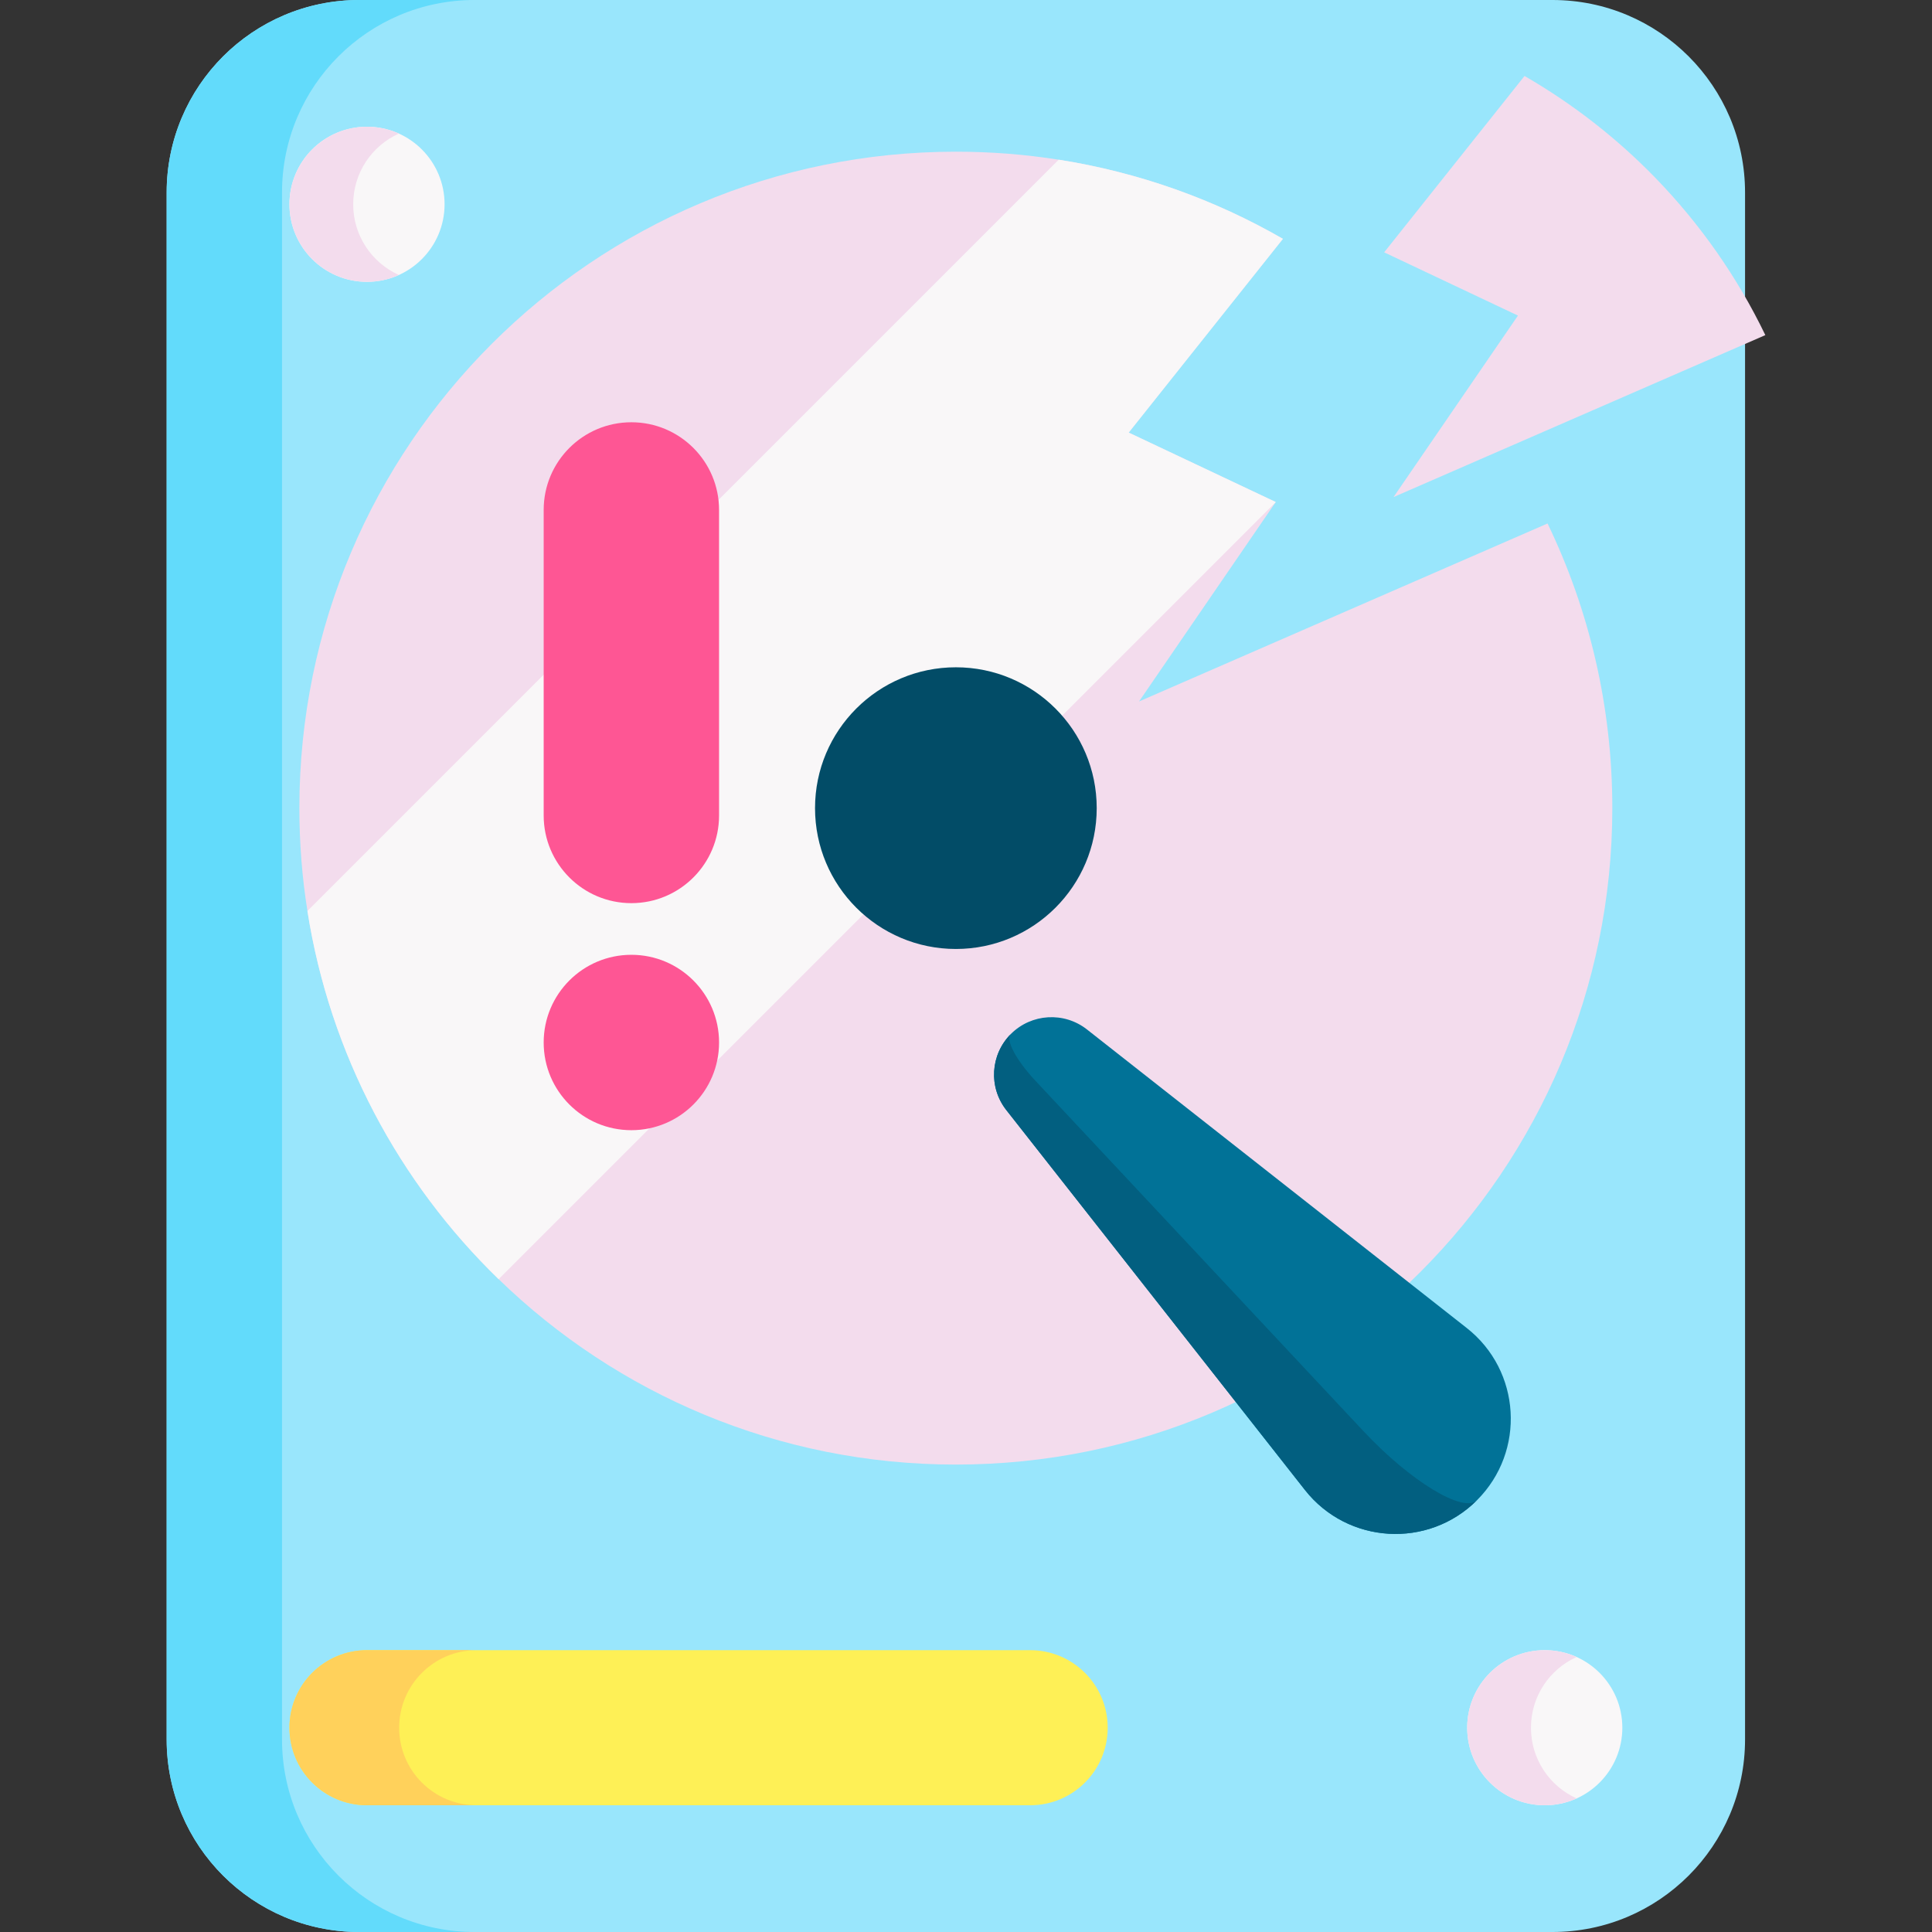
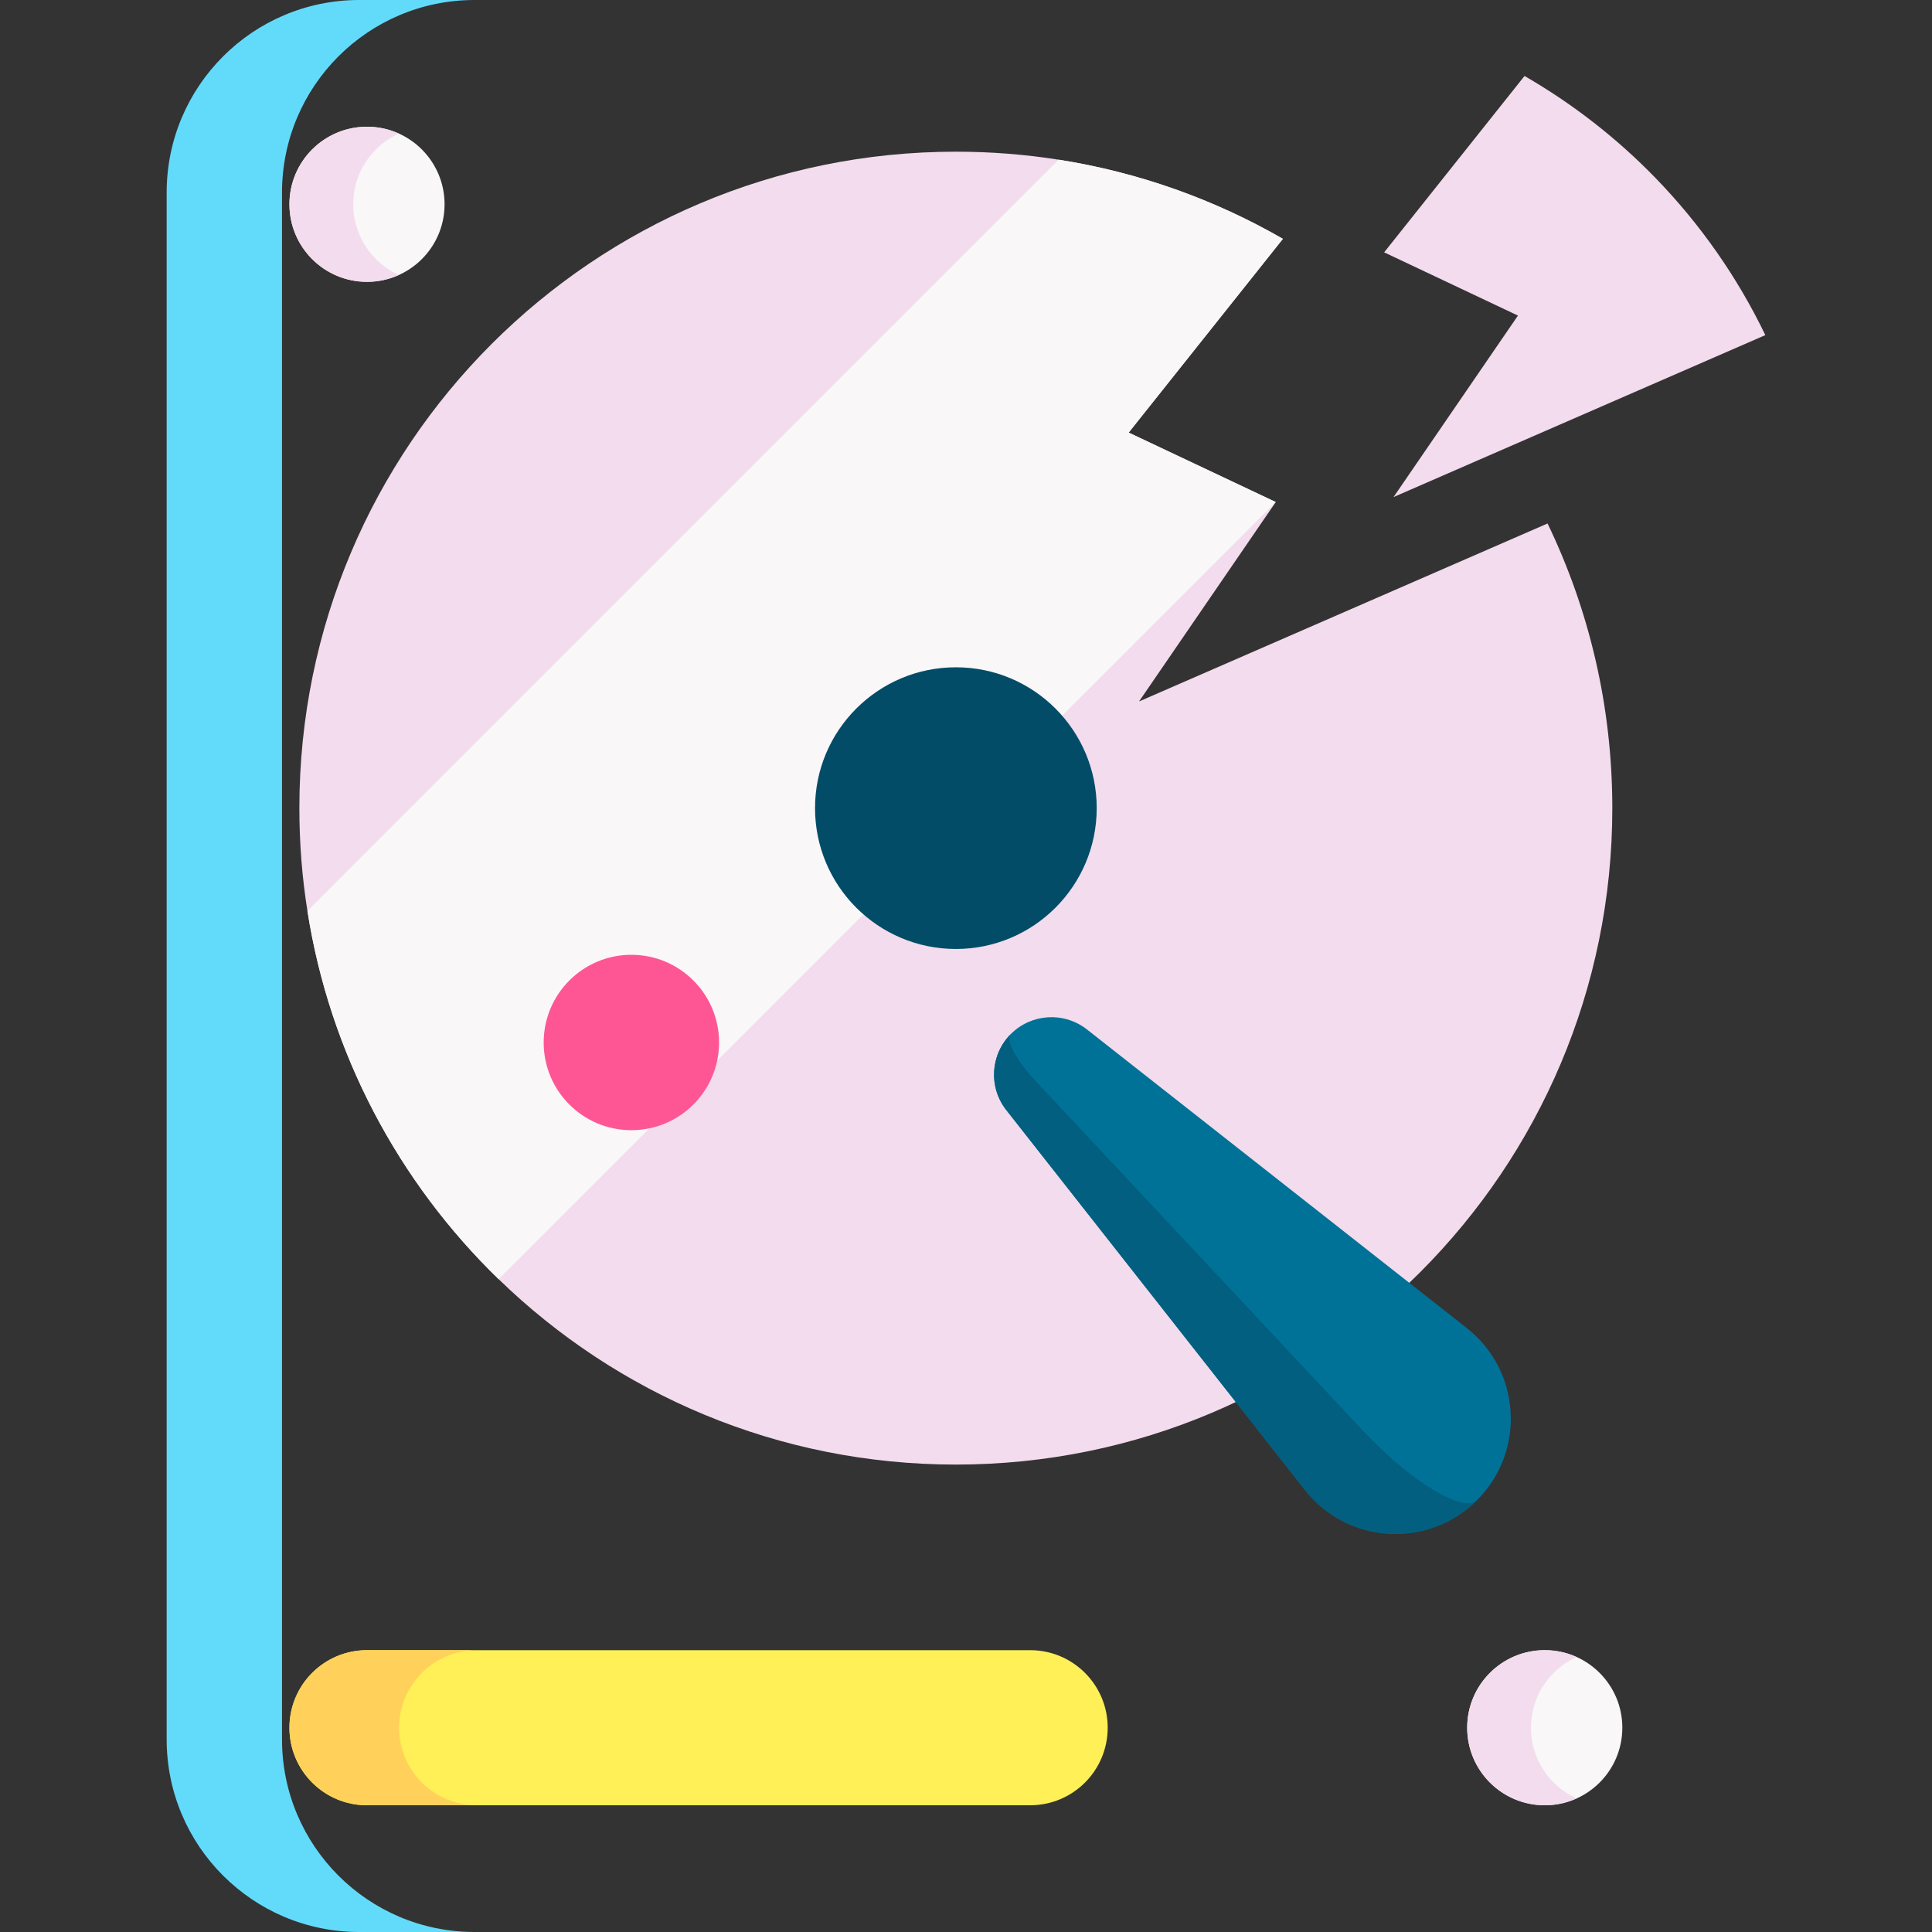
<svg xmlns="http://www.w3.org/2000/svg" width="64" height="64" viewBox="0 0 64 64" fill="none">
  <rect x="0" y="0" width="64" height="64" fill="#333333" stroke="none" />
-   <path d="M51.429 64H11.9C8.377 64 5.521 61.144 5.521 57.622V6.378C5.521 2.856 8.377 0 11.9 0H51.429C54.952 0 57.807 2.856 57.807 6.378V57.622C57.807 61.144 54.952 64 51.429 64Z" fill="#99E6FC" />
  <path d="M15.72 64H11.9C8.378 64 5.521 61.144 5.521 57.622V6.378C5.521 2.856 8.378 0 11.9 0H15.72C12.198 0 9.342 2.856 9.342 6.378V57.622C9.342 61.144 12.198 64 15.72 64Z" fill="#62DBFB" />
  <path d="M53.41 26.77C53.41 38.781 43.675 48.516 31.664 48.516C25.775 48.516 20.434 46.176 16.518 42.374C13.217 39.171 10.93 34.929 10.184 30.177C10.007 29.067 9.917 27.93 9.917 26.77C9.917 14.76 19.654 5.025 31.664 5.025C32.823 5.025 33.96 5.115 35.07 5.29C37.738 5.71 40.245 6.614 42.498 7.912L37.389 14.33L42.261 16.631L37.732 23.237L51.265 17.341C52.64 20.194 53.41 23.392 53.41 26.77Z" fill="#F3DCED" />
  <path d="M37.389 14.33L42.261 16.631L16.518 42.374C13.217 39.171 10.931 34.929 10.184 30.177L35.07 5.29C37.738 5.71 40.246 6.614 42.498 7.912L37.389 14.33Z" fill="#F9F7F8" />
  <path d="M31.665 31.436C34.241 31.436 36.33 29.347 36.33 26.77C36.33 24.194 34.241 22.105 31.665 22.105C29.088 22.105 26.999 24.194 26.999 26.77C26.999 29.347 29.088 31.436 31.665 31.436Z" fill="#024C67" />
  <path d="M33.486 34.252C32.805 34.934 32.74 36.016 33.336 36.773L43.226 49.355C44.641 51.155 47.31 51.314 48.929 49.695C50.547 48.077 50.388 45.407 48.588 43.992L36.007 34.102C35.25 33.507 34.167 33.572 33.486 34.252Z" fill="#017297" />
  <path d="M12.157 9.336C13.576 9.336 14.727 8.186 14.727 6.767C14.727 5.348 13.576 4.198 12.157 4.198C10.738 4.198 9.588 5.348 9.588 6.767C9.588 8.186 10.738 9.336 12.157 9.336Z" fill="#F9F7F8" />
  <path d="M51.173 59.802C52.592 59.802 53.742 58.652 53.742 57.233C53.742 55.814 52.592 54.664 51.173 54.664C49.754 54.664 48.603 55.814 48.603 57.233C48.603 58.652 49.754 59.802 51.173 59.802Z" fill="#F9F7F8" />
  <path d="M12.157 59.802H34.125C35.544 59.802 36.694 58.652 36.694 57.233C36.694 55.814 35.544 54.664 34.125 54.664H12.157C10.738 54.664 9.588 55.814 9.588 57.233C9.588 58.652 10.738 59.802 12.157 59.802Z" fill="#FEF056" />
  <path d="M46.163 16.466L50.284 10.454L45.852 8.359L50.502 2.517C52.103 3.441 53.563 4.58 54.842 5.897C56.316 7.417 57.55 9.172 58.479 11.101L46.163 16.466Z" fill="#F3DCED" />
-   <path d="M20.915 29.918C19.31 29.918 18.01 28.617 18.01 27.013V16.893C18.01 15.288 19.31 13.988 20.915 13.988C22.519 13.988 23.82 15.288 23.82 16.893V27.013C23.82 28.617 22.519 29.918 20.915 29.918Z" fill="#FE5694" />
  <path d="M20.915 37.439C19.31 37.439 18.01 36.139 18.01 34.534C18.01 32.93 19.31 31.629 20.915 31.629C22.519 31.629 23.82 32.93 23.82 34.534C23.82 36.139 22.519 37.439 20.915 37.439Z" fill="#FE5694" />
  <path d="M48.929 49.695C47.311 51.314 44.641 51.155 43.226 49.355L33.336 36.774C32.741 36.017 32.806 34.934 33.487 34.252C33.299 34.44 33.65 35.107 34.303 35.805L45.169 47.412C46.724 49.073 48.484 50.14 48.929 49.695Z" fill="#025F80" />
  <path d="M13.213 9.108C12.891 9.255 12.533 9.336 12.157 9.336C10.738 9.336 9.588 8.186 9.588 6.767C9.588 5.348 10.738 4.198 12.157 4.198C12.533 4.198 12.891 4.279 13.213 4.426C12.32 4.826 11.7 5.724 11.7 6.767C11.7 7.81 12.32 8.707 13.213 9.108Z" fill="#F3DCED" />
  <path d="M52.228 59.574C51.906 59.721 51.549 59.802 51.172 59.802C49.753 59.802 48.602 58.652 48.602 57.233C48.602 55.813 49.753 54.664 51.172 54.664C51.549 54.664 51.906 54.745 52.228 54.891C51.335 55.292 50.715 56.189 50.715 57.233C50.715 58.276 51.335 59.173 52.228 59.574Z" fill="#F3DCED" />
  <path d="M13.975 59.05C14.44 59.515 15.082 59.802 15.792 59.802H12.157C11.447 59.802 10.805 59.515 10.34 59.05C9.875 58.585 9.588 57.943 9.588 57.233C9.588 55.814 10.738 54.664 12.157 54.664H15.792C14.373 54.664 13.223 55.814 13.223 57.233C13.223 57.943 13.51 58.585 13.975 59.05Z" fill="#FFD15B" />
</svg>